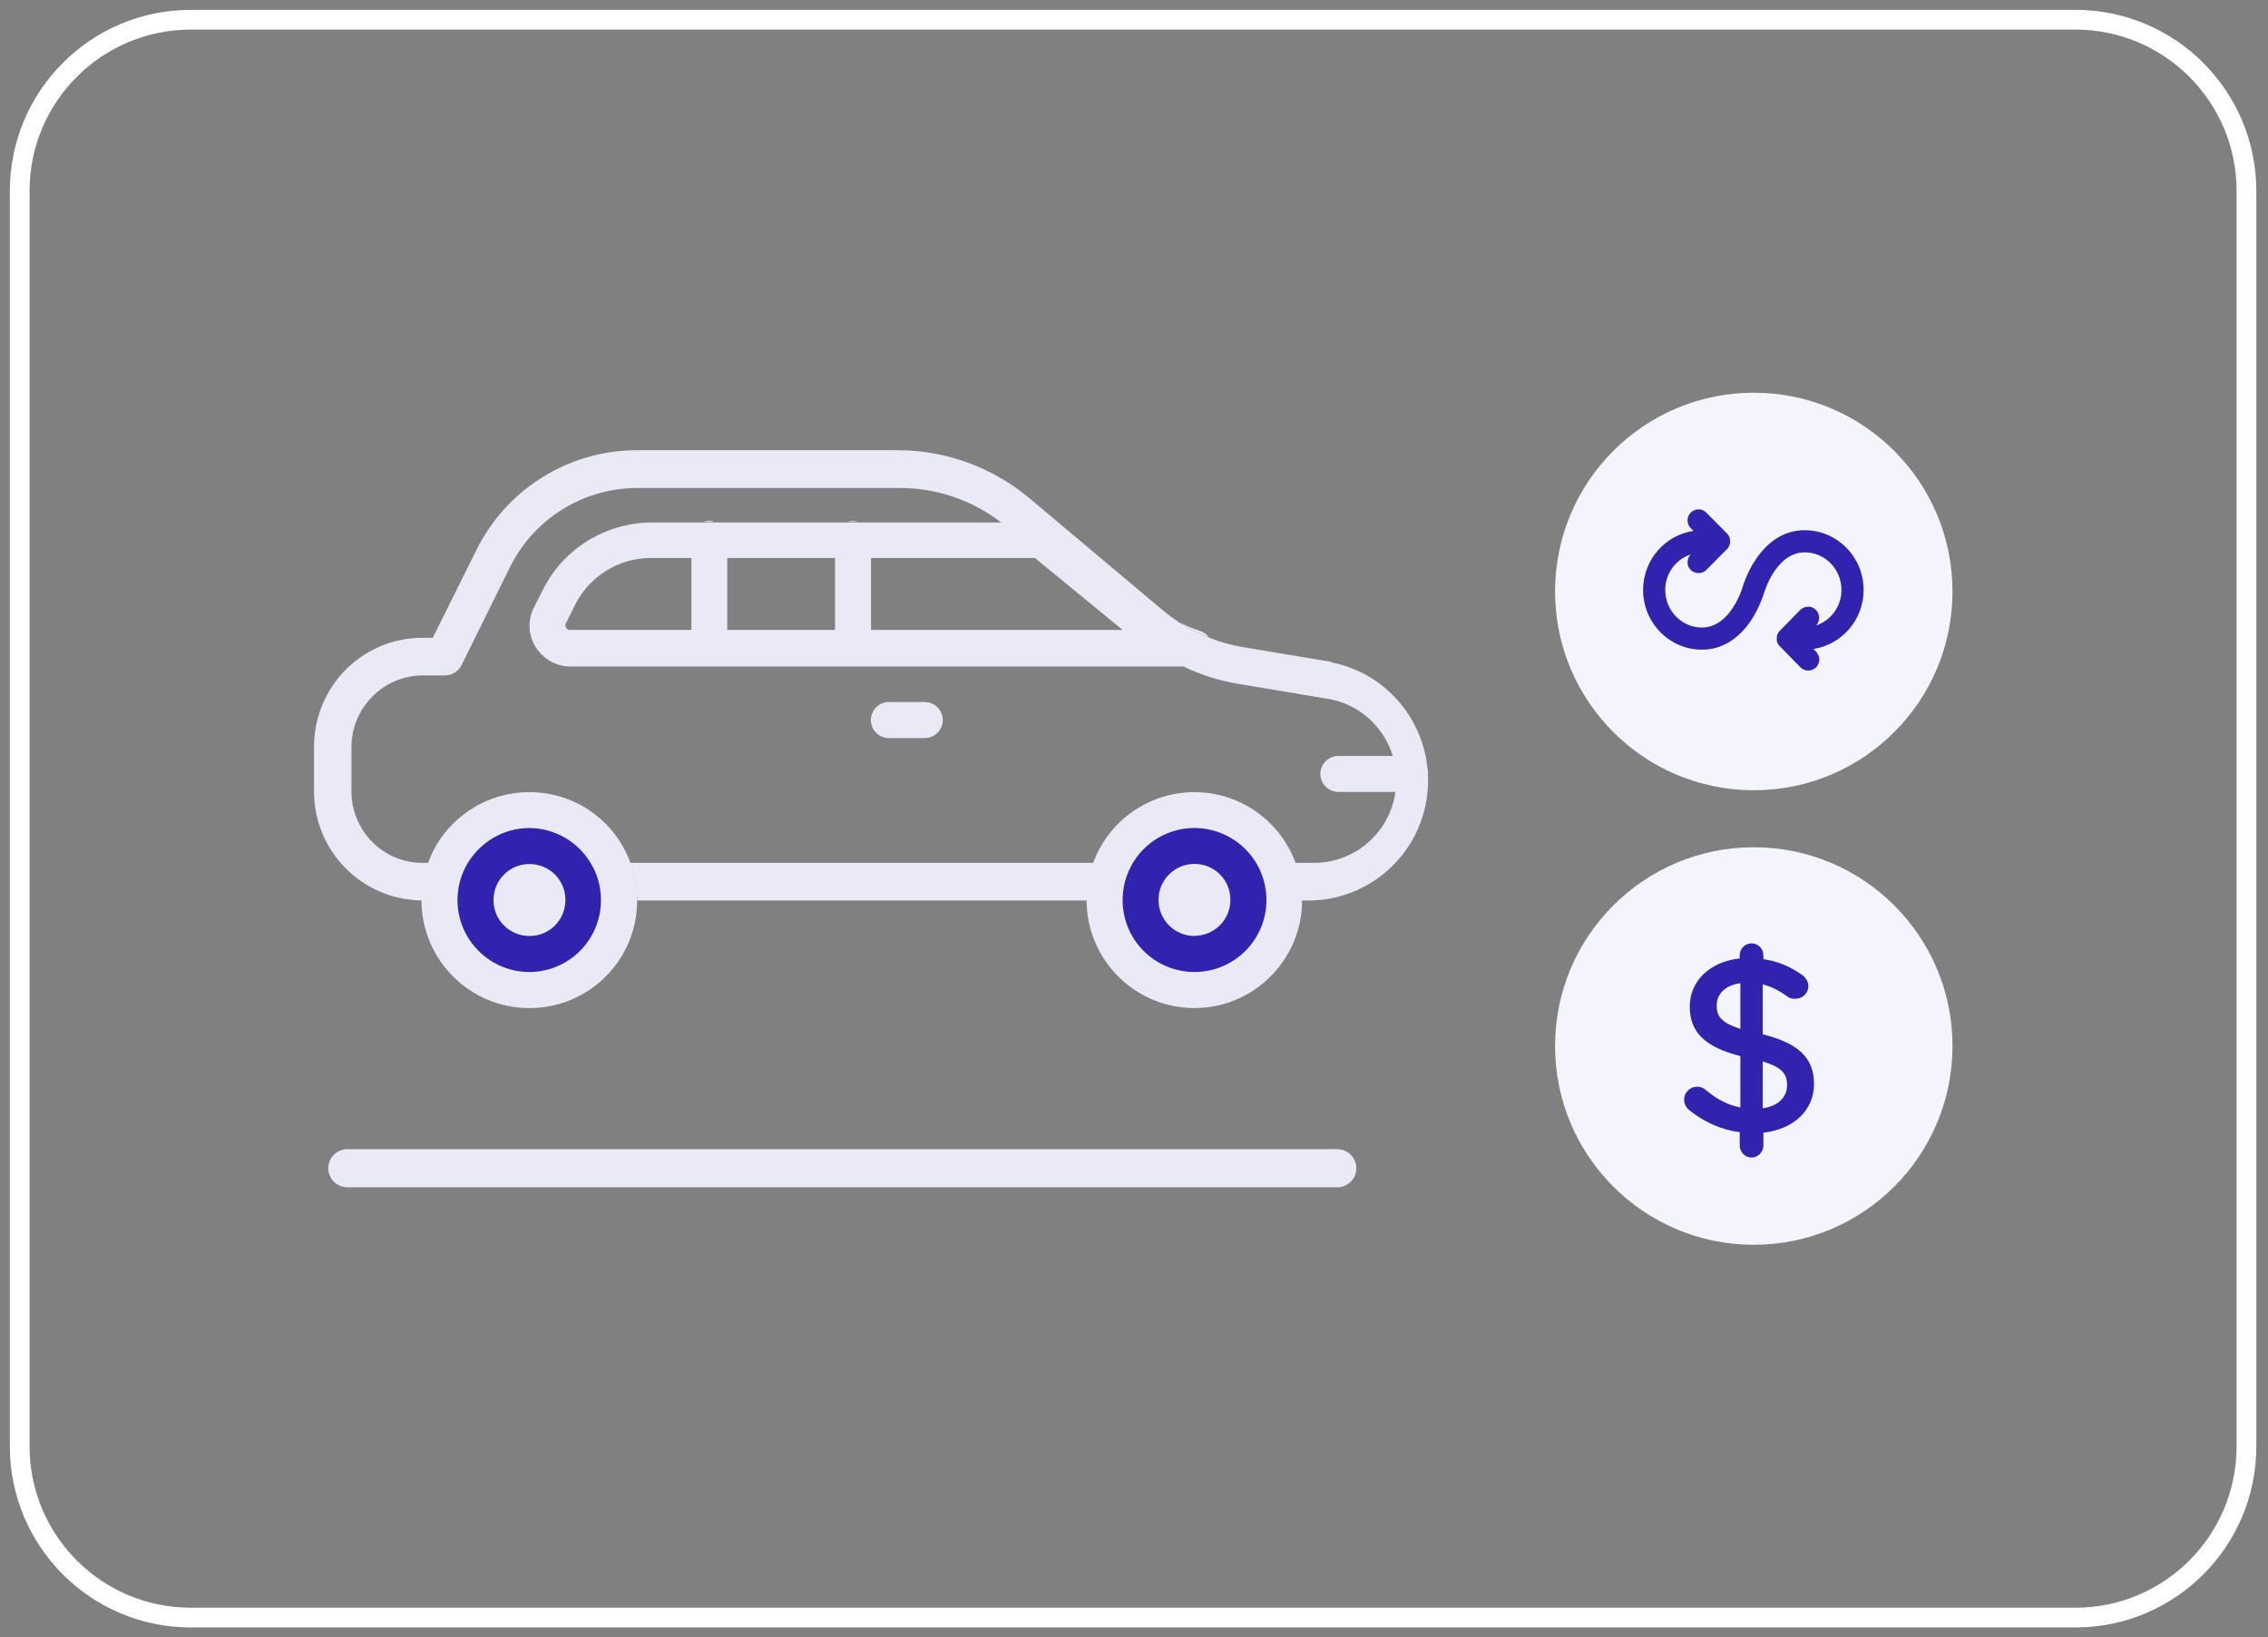
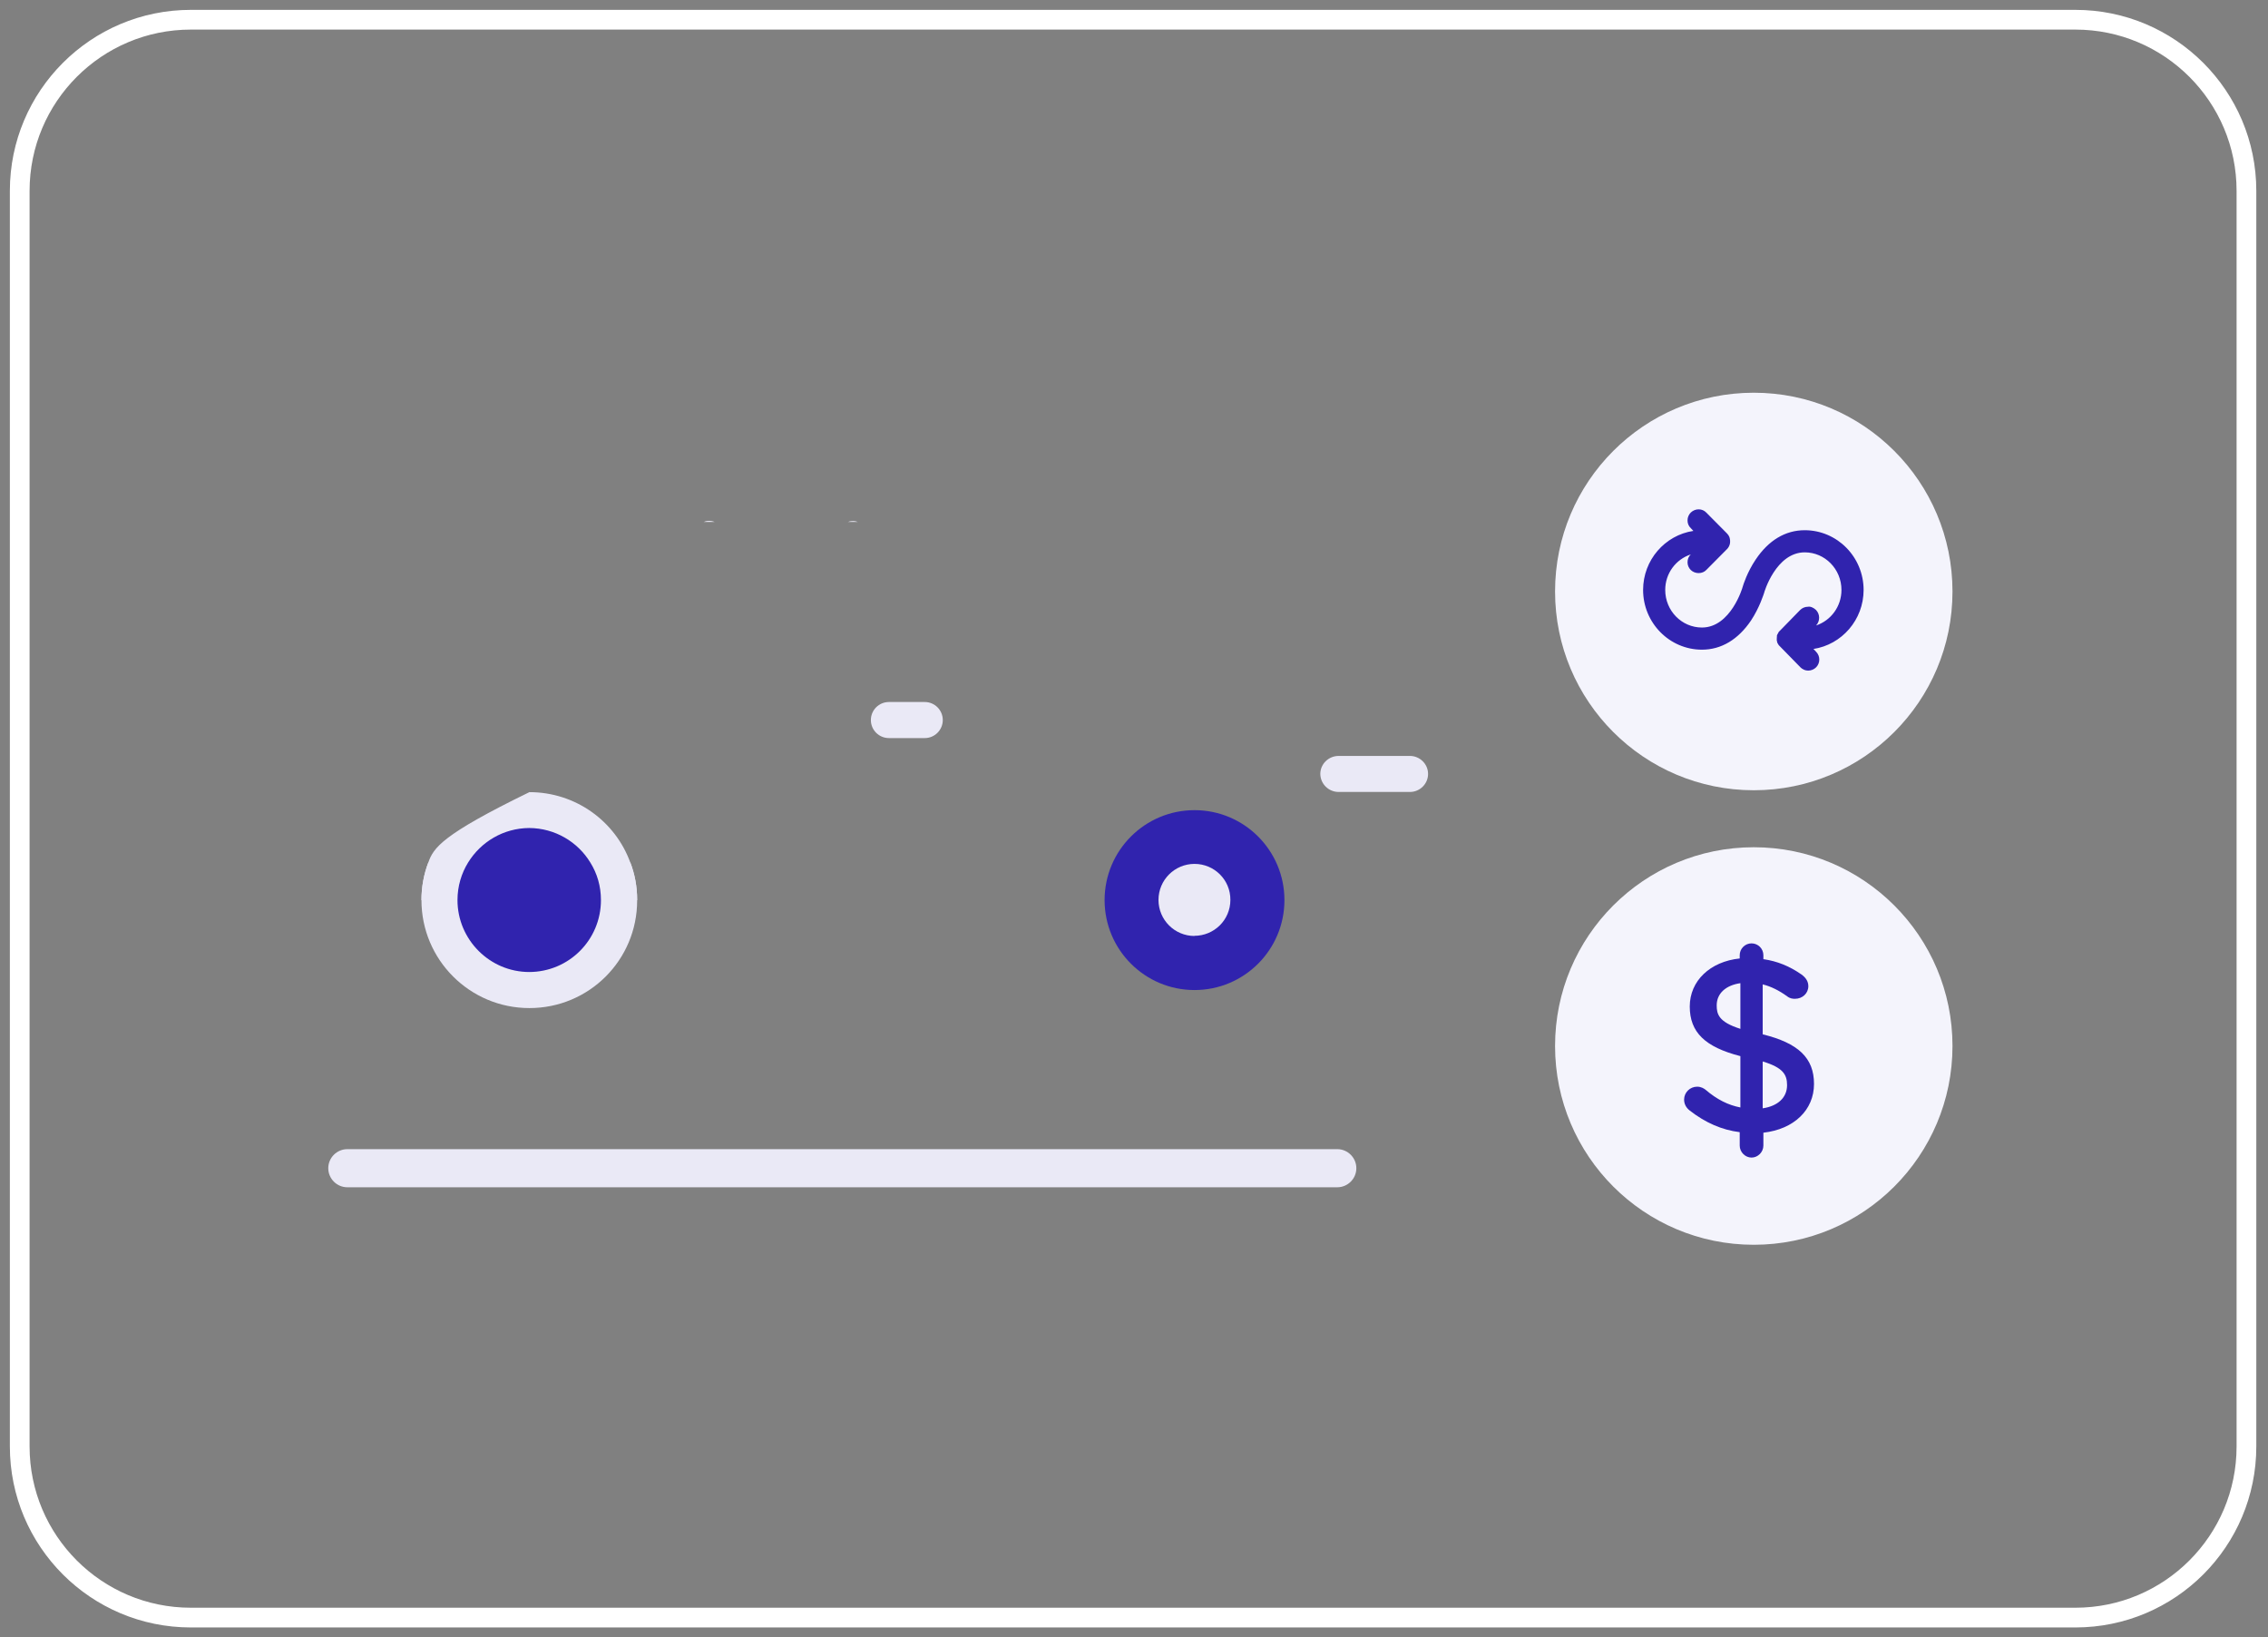
<svg xmlns="http://www.w3.org/2000/svg" width="115" height="83" viewBox="0 0 115 83" fill="none">
  <rect x="0" y="0" width="115" height="83" fill="#808080" stroke="none" />
  <path d="M105.232 1H9.675C4.884 1 1 4.884 1 9.675V73.325C1 78.116 4.884 82 9.675 82H105.232C110.023 82 113.907 78.116 113.907 73.325V9.675C113.907 4.884 110.023 1 105.232 1Z" stroke="white" stroke-miterlimit="10" />
  <path d="M67.808 60.186H17.611C17.08 60.186 16.645 59.751 16.645 59.22C16.645 58.689 17.08 58.254 17.611 58.254H67.808C68.339 58.254 68.774 58.689 68.774 59.22C68.774 59.751 68.339 60.186 67.808 60.186Z" fill="#EAE9F6" />
-   <path d="M60.838 31.985C60.49 31.863 60.16 31.724 59.829 31.568C60.29 31.863 60.795 32.124 61.308 32.316C61.187 32.159 61.03 32.038 60.838 31.977V31.985Z" fill="#EAE9F6" />
  <path d="M36.24 26.46H35.675C35.744 26.434 35.822 26.408 35.901 26.408C36.023 26.399 36.127 26.416 36.24 26.46Z" fill="#EAE9F6" />
  <path d="M43.497 26.46H42.992C43.062 26.434 43.132 26.416 43.201 26.416C43.297 26.408 43.41 26.425 43.497 26.46Z" fill="#EAE9F6" />
  <path d="M71.489 40.147H67.878C67.373 40.147 66.956 39.747 66.947 39.233C66.947 38.729 67.365 38.32 67.878 38.32H71.489C71.993 38.32 72.411 38.729 72.411 39.233C72.411 39.738 71.993 40.147 71.489 40.147Z" fill="#EAE9F6" />
  <path d="M46.89 37.415H45.072C44.567 37.415 44.158 37.006 44.158 36.501C44.158 35.996 44.567 35.587 45.072 35.587H46.89C47.395 35.587 47.804 35.996 47.804 36.501C47.804 37.006 47.395 37.415 46.89 37.415Z" fill="#EAE9F6" />
  <path d="M31.959 43.723H21.718C21.491 44.315 21.37 44.959 21.37 45.629H32.307V45.611C32.307 44.95 32.185 44.306 31.959 43.723Z" fill="#EAE9F6" />
-   <path d="M67.504 33.551L62.962 32.794C62.396 32.699 61.848 32.542 61.308 32.325C60.795 32.124 60.29 31.872 59.829 31.576C59.821 31.568 59.812 31.568 59.803 31.559C59.498 31.359 59.203 31.141 58.924 30.906L52.181 25.242C50.31 23.684 47.969 22.831 45.559 22.823H32.325C28.844 22.814 25.677 24.789 24.145 27.904L21.944 32.333H21.413C18.376 32.333 15.923 34.804 15.923 37.859V40.121C15.923 43.157 18.359 45.611 21.387 45.646C21.387 44.976 21.509 44.332 21.735 43.741H21.422C19.429 43.741 17.828 42.122 17.82 40.13V37.867C17.828 35.875 19.429 34.256 21.422 34.239H22.536C22.91 34.247 23.24 34.039 23.406 33.708L25.851 28.766C27.069 26.286 29.592 24.728 32.351 24.737H45.577C47.456 24.728 49.283 25.337 50.762 26.486H33.099C30.758 26.477 28.618 27.774 27.565 29.827L27.069 30.802C26.747 31.437 26.782 32.194 27.156 32.794C27.539 33.404 28.2 33.786 28.922 33.786H60.012C60.865 34.204 61.778 34.491 62.718 34.656L67.26 35.413C69.427 35.735 70.975 37.702 70.784 39.895C70.61 42.087 68.765 43.775 66.564 43.741H31.959C32.185 44.324 32.307 44.967 32.307 45.629V45.646H66.564C69.644 45.533 72.159 43.114 72.394 40.025C72.629 36.945 70.523 34.16 67.504 33.577V33.551ZM28.87 31.933C28.8 31.924 28.731 31.881 28.696 31.811C28.661 31.742 28.653 31.663 28.696 31.594L29.183 30.619C29.923 29.175 31.42 28.27 33.038 28.287H35.057V31.933H28.879H28.87ZM36.875 28.287H42.34V31.933H36.875V28.287ZM44.167 31.933V28.287H52.477L56.923 31.933H44.167Z" fill="#EAE9F6" />
  <path d="M26.843 50.188C29.361 50.188 31.402 48.147 31.402 45.629C31.402 43.111 29.361 41.069 26.843 41.069C24.325 41.069 22.283 43.111 22.283 45.629C22.283 48.147 24.325 50.188 26.843 50.188Z" fill="#3023AE" />
-   <path d="M31.959 43.723C31.202 41.635 29.192 40.156 26.843 40.156C25.329 40.156 23.971 40.765 22.971 41.757C22.414 42.313 21.979 42.975 21.718 43.723C21.491 44.315 21.37 44.959 21.37 45.629C21.37 48.648 23.815 51.102 26.843 51.102C29.871 51.102 32.307 48.665 32.307 45.646V45.602C32.307 44.941 32.185 44.297 31.959 43.714V43.723ZM26.843 49.274C25.833 49.274 24.928 48.865 24.267 48.204C23.606 47.543 23.197 46.629 23.197 45.629C23.197 44.924 23.397 44.271 23.736 43.723C24.38 42.679 25.52 41.983 26.834 41.974C28.148 41.983 29.297 42.679 29.932 43.723C30.28 44.28 30.471 44.924 30.471 45.629C30.471 47.647 28.844 49.274 26.825 49.274H26.843Z" fill="#EAE9F6" />
+   <path d="M31.959 43.723C31.202 41.635 29.192 40.156 26.843 40.156C22.414 42.313 21.979 42.975 21.718 43.723C21.491 44.315 21.37 44.959 21.37 45.629C21.37 48.648 23.815 51.102 26.843 51.102C29.871 51.102 32.307 48.665 32.307 45.646V45.602C32.307 44.941 32.185 44.297 31.959 43.714V43.723ZM26.843 49.274C25.833 49.274 24.928 48.865 24.267 48.204C23.606 47.543 23.197 46.629 23.197 45.629C23.197 44.924 23.397 44.271 23.736 43.723C24.38 42.679 25.52 41.983 26.834 41.974C28.148 41.983 29.297 42.679 29.932 43.723C30.28 44.28 30.471 44.924 30.471 45.629C30.471 47.647 28.844 49.274 26.825 49.274H26.843Z" fill="#EAE9F6" />
  <path d="M60.569 50.188C63.087 50.188 65.128 48.147 65.128 45.629C65.128 43.111 63.087 41.069 60.569 41.069C58.051 41.069 56.009 43.111 56.009 45.629C56.009 48.147 58.051 50.188 60.569 50.188Z" fill="#3023AE" />
-   <path d="M60.569 51.102C57.55 51.102 55.096 48.648 55.096 45.629C55.096 42.609 57.541 40.156 60.56 40.156C63.579 40.156 66.033 42.609 66.025 45.629C66.025 48.648 63.579 51.102 60.56 51.102H60.569ZM60.569 41.974C58.55 41.974 56.923 43.61 56.923 45.629C56.923 47.647 58.559 49.274 60.569 49.274C62.579 49.274 64.215 47.639 64.215 45.629C64.215 43.61 62.587 41.983 60.569 41.974Z" fill="#EAE9F6" />
-   <path d="M26.843 47.447C25.833 47.447 25.015 46.629 25.024 45.62C25.024 44.611 25.842 43.793 26.852 43.801C27.861 43.801 28.679 44.619 28.67 45.629C28.67 46.638 27.852 47.456 26.843 47.447Z" fill="#EAE9F6" />
  <path d="M60.569 47.447C59.559 47.447 58.742 46.629 58.742 45.62C58.742 44.611 59.559 43.793 60.569 43.793C61.578 43.793 62.396 44.611 62.387 45.62C62.387 46.629 61.569 47.439 60.56 47.439L60.569 47.447Z" fill="#EAE9F6" />
  <path d="M88.926 63.101C94.491 63.101 99.002 58.589 99.002 53.025C99.002 47.46 94.491 42.949 88.926 42.949C83.361 42.949 78.85 47.46 78.85 53.025C78.85 58.589 83.361 63.101 88.926 63.101Z" fill="#F4F4FC" />
  <path d="M88.926 40.06C94.491 40.06 99.002 35.549 99.002 29.984C99.002 24.419 94.491 19.908 88.926 19.908C83.361 19.908 78.85 24.419 78.85 29.984C78.85 35.549 83.361 40.06 88.926 40.06Z" fill="#F4F4FC" />
  <path d="M91.954 32.899L92.085 33.038C92.302 33.256 92.302 33.612 92.085 33.83C91.98 33.934 91.832 33.995 91.684 33.995C91.536 33.995 91.397 33.934 91.293 33.83L90.196 32.708C90.196 32.708 90.17 32.673 90.162 32.655L90.127 32.594C90.127 32.594 90.109 32.56 90.109 32.542C90.109 32.525 90.109 32.499 90.092 32.472C90.092 32.394 90.092 32.316 90.101 32.238C90.101 32.238 90.101 32.212 90.101 32.203L90.196 32.029C90.196 32.029 90.214 32.003 90.24 31.985L91.275 30.924C91.38 30.82 91.519 30.758 91.676 30.758C91.806 30.732 91.963 30.811 92.076 30.915C92.293 31.133 92.293 31.489 92.085 31.707C92.841 31.455 93.372 30.741 93.372 29.906C93.372 28.853 92.537 28 91.51 28C90.048 28 89.448 30.036 89.448 30.062C89.422 30.132 89.222 30.793 88.787 31.454C88.134 32.42 87.281 32.934 86.298 32.934C84.654 32.934 83.314 31.576 83.314 29.906C83.314 28.392 84.419 27.13 85.863 26.913L85.733 26.773C85.62 26.669 85.567 26.53 85.567 26.382C85.567 26.225 85.628 26.086 85.733 25.981C85.959 25.764 86.316 25.764 86.524 25.99L87.569 27.043C87.621 27.095 87.664 27.156 87.691 27.226C87.769 27.47 87.717 27.687 87.569 27.835L86.524 28.888C86.324 29.105 85.95 29.105 85.733 28.896C85.628 28.792 85.567 28.653 85.567 28.505C85.567 28.348 85.62 28.209 85.733 28.105C84.967 28.357 84.436 29.07 84.436 29.906C84.436 30.959 85.271 31.811 86.298 31.811C87.76 31.811 88.36 29.775 88.36 29.758C88.395 29.636 88.595 29.001 89.022 28.366C89.674 27.391 90.527 26.878 91.51 26.878C93.155 26.878 94.495 28.235 94.495 29.906C94.495 31.42 93.39 32.681 91.945 32.899H91.954Z" fill="#3023AE" />
  <path d="M89.378 52.433V49.901C89.796 50.005 90.205 50.206 90.623 50.51C90.771 50.623 90.91 50.632 91.014 50.632C91.397 50.632 91.693 50.354 91.693 49.988C91.693 49.657 91.441 49.475 91.354 49.405C90.727 48.97 90.118 48.726 89.413 48.622V48.422C89.413 48.091 89.144 47.822 88.813 47.822C88.482 47.822 88.213 48.091 88.213 48.422V48.587C86.716 48.744 85.68 49.718 85.68 51.023C85.68 52.329 86.455 53.077 88.247 53.538V56.14C87.621 56.018 87.064 55.74 86.472 55.235C86.403 55.183 86.263 55.087 86.055 55.087C85.689 55.087 85.393 55.383 85.393 55.74C85.393 55.966 85.498 56.157 85.68 56.297C86.472 56.914 87.308 57.28 88.213 57.393V58.072C88.213 58.402 88.491 58.681 88.813 58.681C89.135 58.681 89.413 58.402 89.413 58.072V57.419C90.962 57.245 91.98 56.27 91.98 54.948C91.98 53.625 91.18 52.877 89.378 52.433ZM89.378 53.808C90.414 54.121 90.614 54.478 90.614 55.009C90.614 55.635 90.153 56.07 89.378 56.183V53.808ZM87.046 50.963C87.046 50.362 87.508 49.945 88.247 49.84V52.155C87.142 51.807 87.046 51.406 87.046 50.963Z" fill="#3023AE" />
</svg>